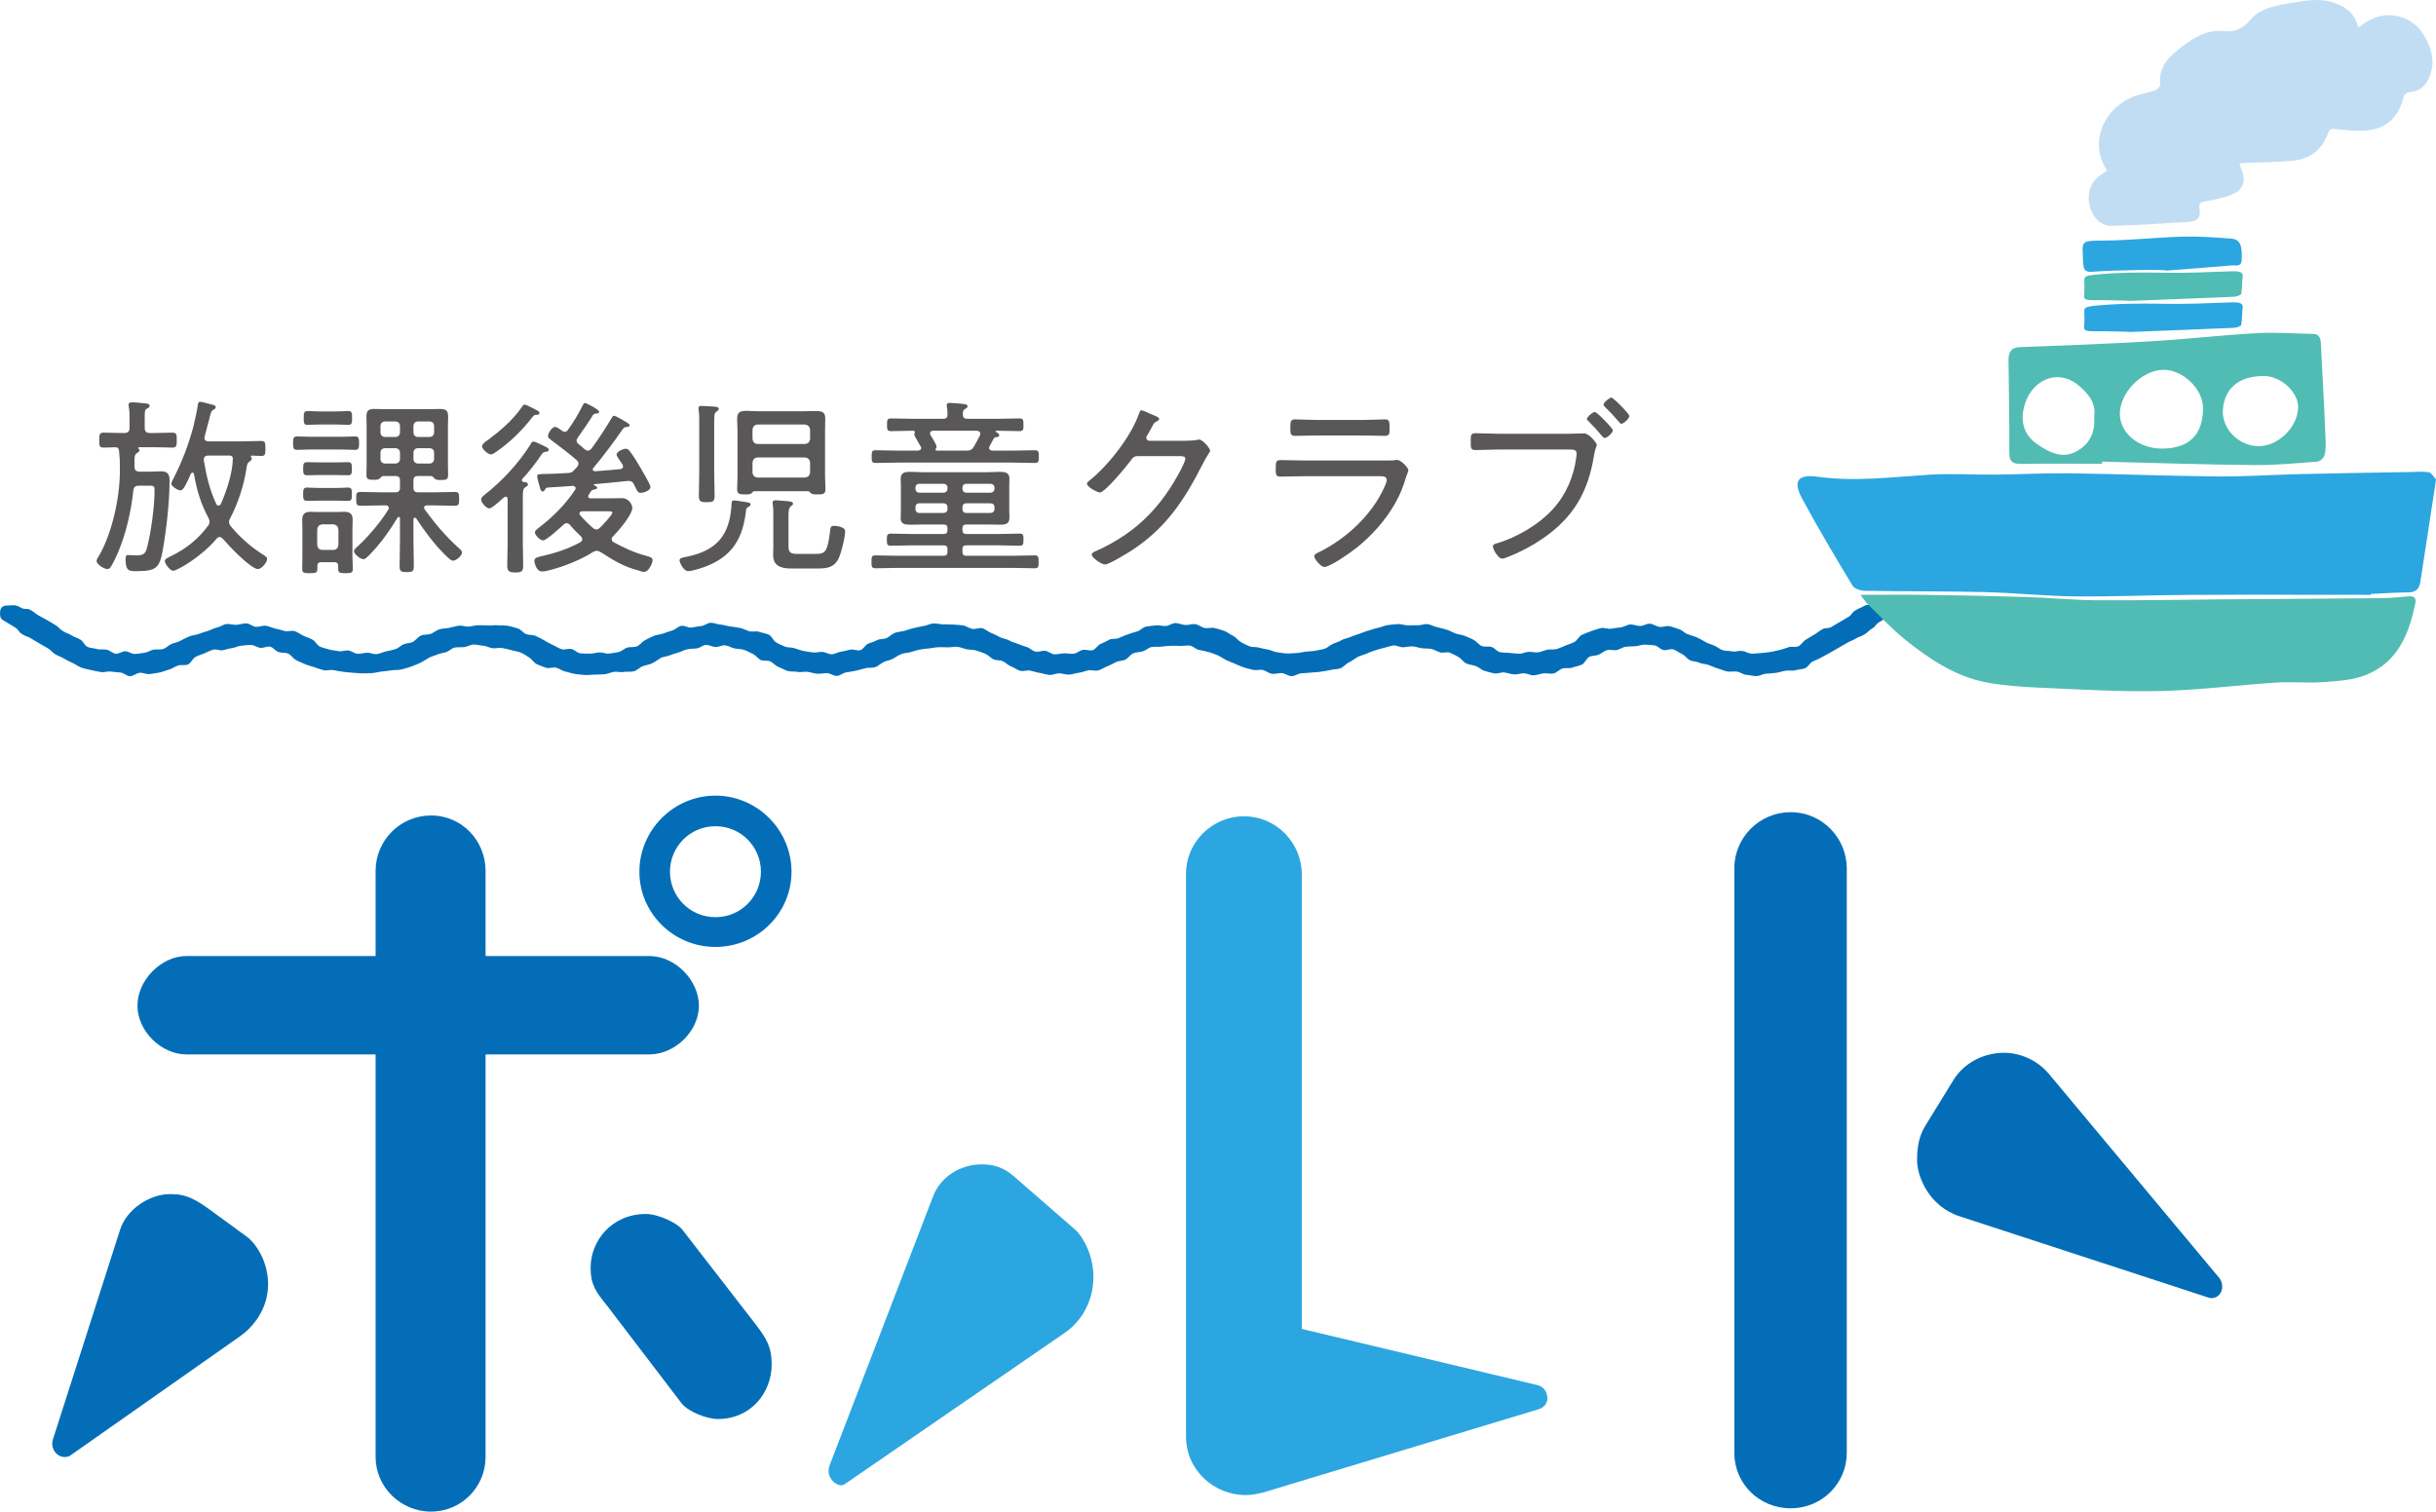
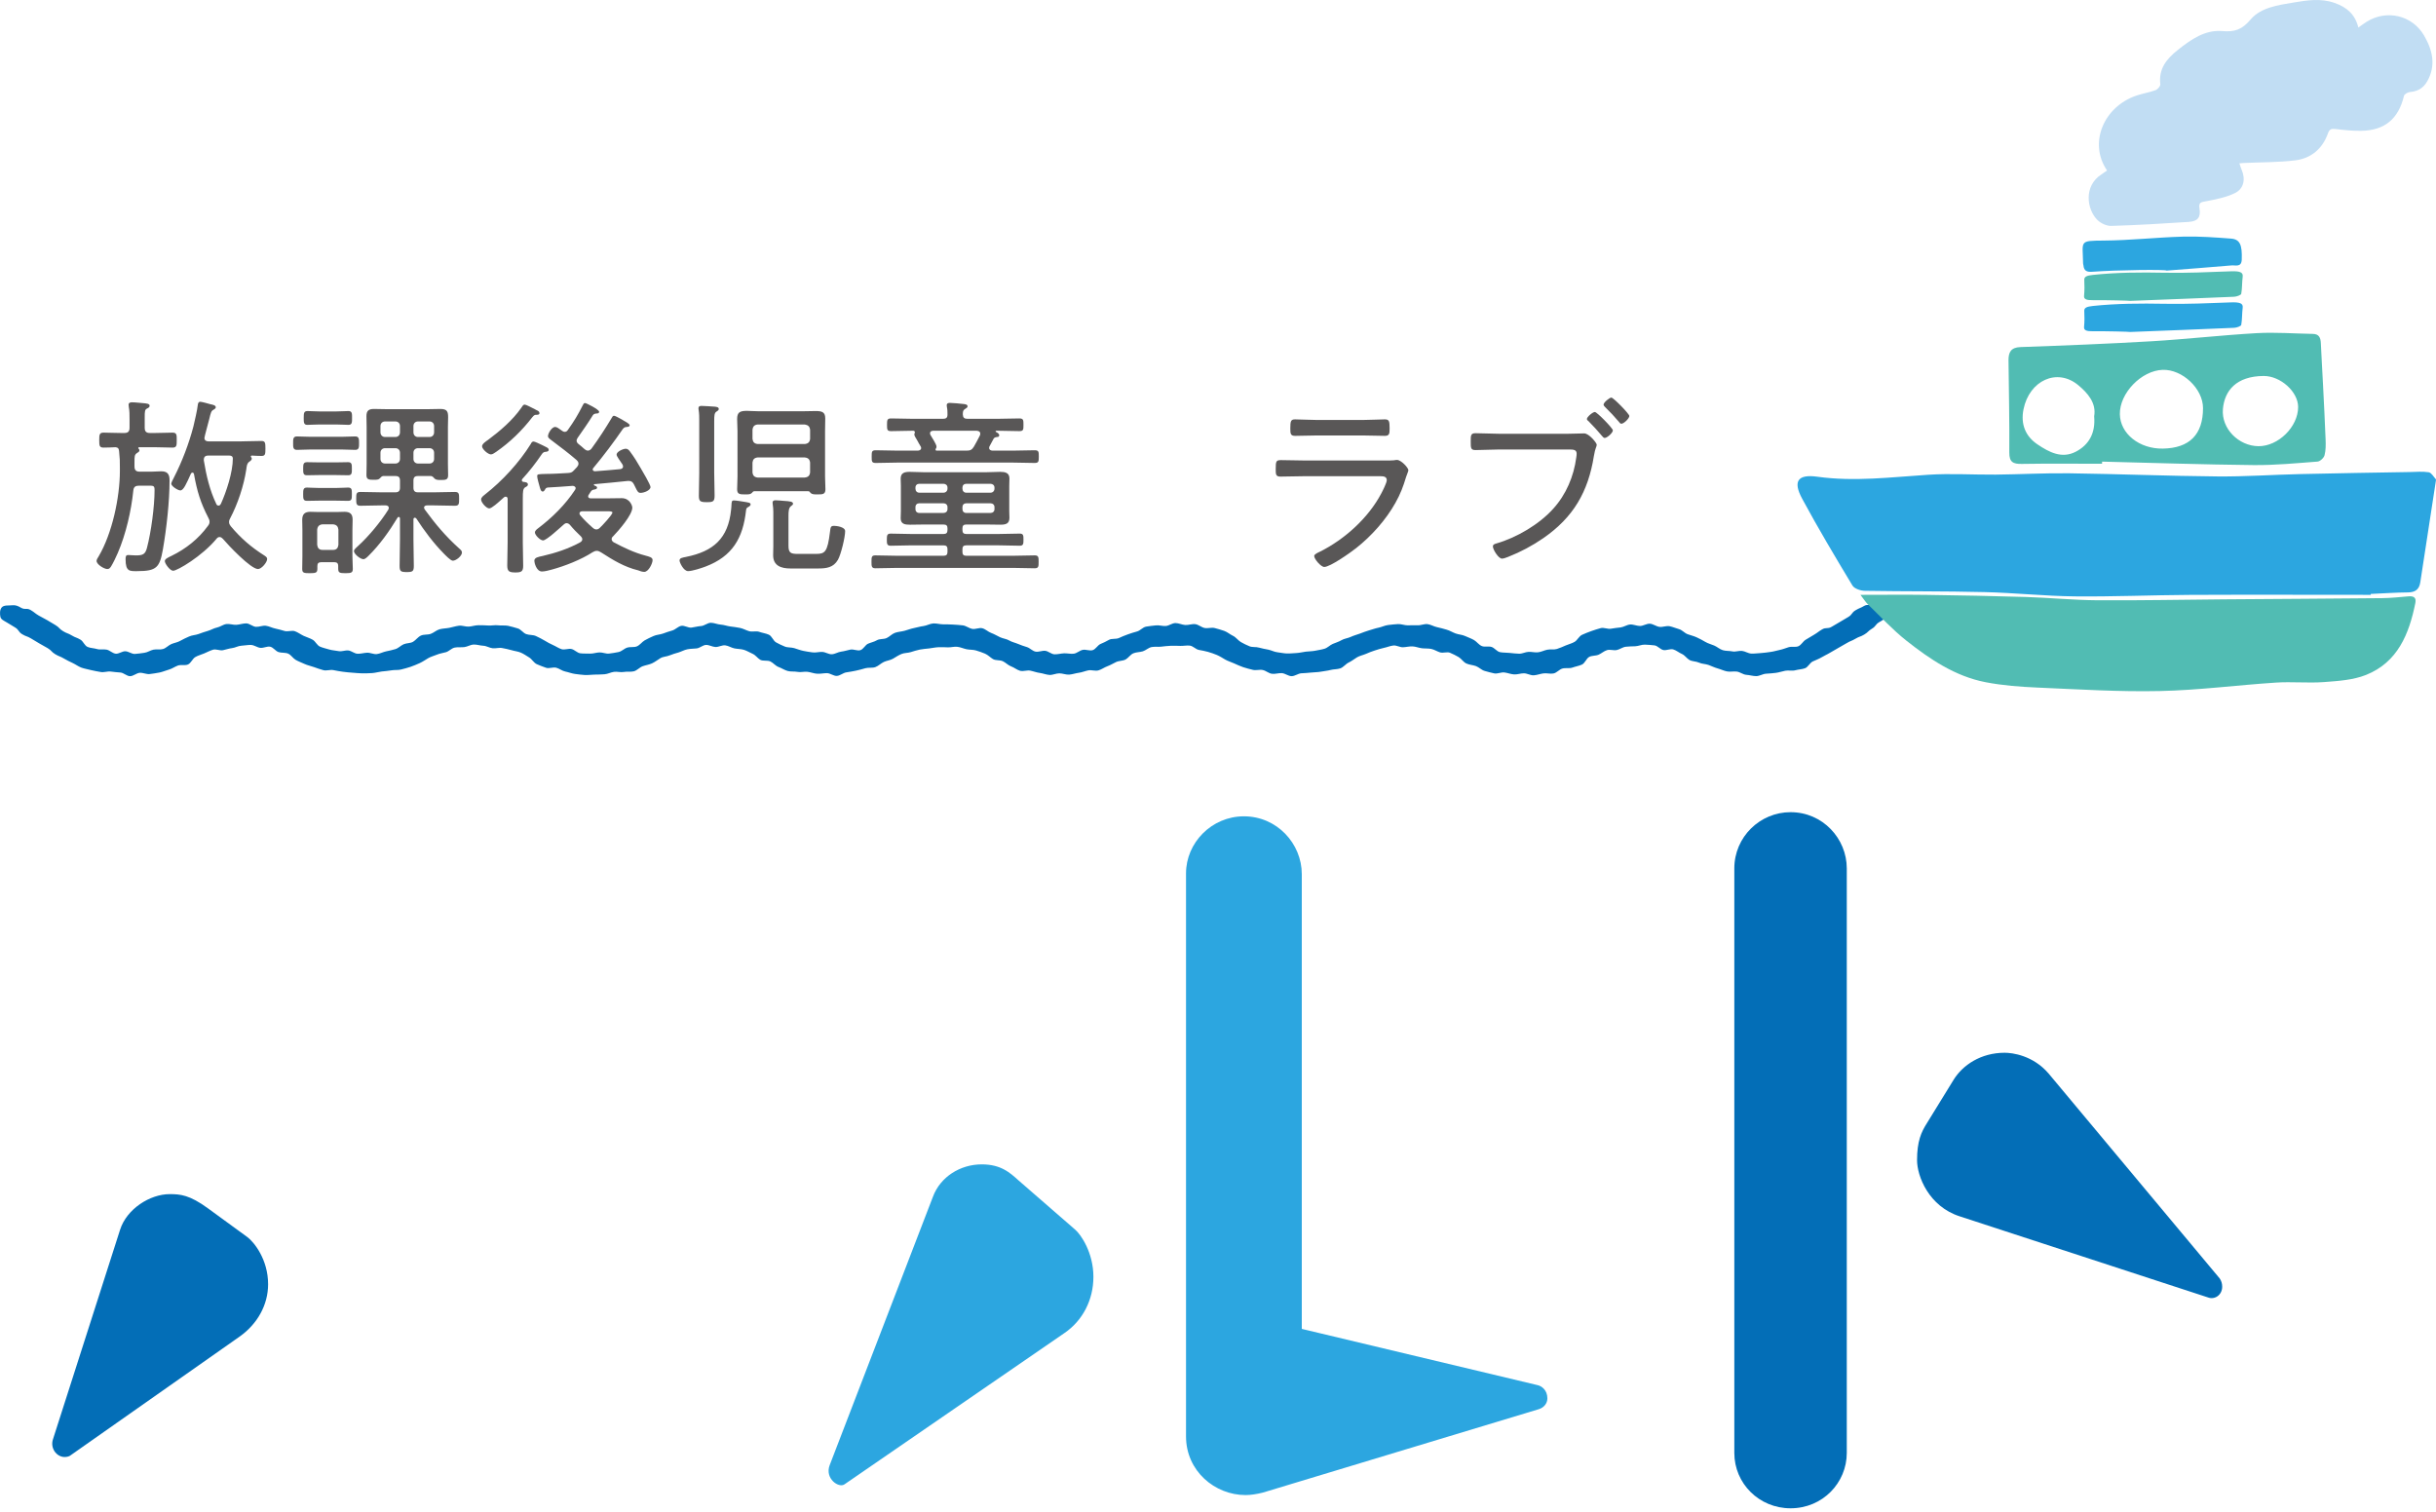
<svg xmlns="http://www.w3.org/2000/svg" version="1.1" id="レイヤー_1" x="0px" y="0px" width="410.87px" height="255px" viewBox="51.595 -52.119 410.87 255" enable-background="new 51.595 -52.119 410.87 255" xml:space="preserve">
  <g>
-     <path fill="#036EB7" d="M161.11,109.161c4.462,0,8.367,4.182,8.367,8.365c0,4.326-4.045,8.229-8.367,8.229h-27.616v67.919   c0,5.025-4.045,9.207-9.205,9.207c-5.161,0-9.343-4.182-9.343-9.207v-67.919H83.008c-4.184,0-8.227-3.903-8.227-8.229   c0-4.322,4.042-8.365,8.227-8.365h31.938V94.793c0-5.16,4.182-9.342,9.343-9.342c5.3,0,9.205,4.322,9.205,9.342v14.368H161.11z    M179.102,171.36c1.672,2.231,2.649,3.628,2.649,6.698c0,4.74-3.487,9.202-9.067,9.202c-1.952,0-5.021-1.257-6.134-2.649   l-12.554-16.46c-1.814-2.23-2.788-3.483-2.788-6.413c0-4.461,3.484-9.063,9.343-9.063c2.091,0,5.3,1.532,6.136,2.65L179.102,171.36   z M185.098,94.933c0,6.972-5.719,12.691-12.831,12.691c-7.114,0-12.832-5.719-12.832-12.691s5.717-12.831,12.832-12.831   C179.379,82.102,185.098,87.961,185.098,94.933z M179.937,94.933c0-4.183-3.346-7.671-7.67-7.671c-4.325,0-7.671,3.488-7.671,7.671   c0,4.187,3.346,7.67,7.671,7.67C176.592,102.603,179.937,99.12,179.937,94.933z" />
    <path fill="#2CA6E0" d="M232.949,155.325c0.976,0.833,3.067,3.902,3.067,7.945c0,3.908-1.814,7.396-4.881,9.487l-37.099,25.522   c-0.975,0.694-3.349-0.978-2.51-3.209l17.432-45.325c1.257-3.349,4.604-5.44,8.23-5.44c3.209,0,4.742,1.393,6.136,2.65   L232.949,155.325z M310.91,181.542c0.698,0.14,1.674,0.839,1.674,2.23c0,0.839-0.557,1.537-1.396,1.817l-46.582,14.083   c-1.114,0.28-2.092,0.419-2.928,0.419c-5.161,0-10.042-4.042-10.042-9.901V95.213c0-5.161,4.324-9.623,9.763-9.623   c5.579,0,9.764,4.602,9.764,9.762v76.708L310.91,181.542z" />
    <path fill="#036EB7" d="M344.116,94.375c0-5.296,4.324-9.483,9.484-9.483c5.438,0,9.484,4.462,9.484,9.483v98.606   c0,5.021-4.047,9.343-9.484,9.343c-5.301,0-9.484-4.183-9.484-9.343V94.375z M382.189,153.09c-5.3-1.672-7.251-6.833-7.251-9.483   c0-3.207,0.698-4.74,1.674-6.273l4.464-7.255c1.533-2.511,4.603-4.603,8.645-4.603c1.257,0,4.744,0.419,7.392,3.489l28.871,34.586   c0.279,0.419,0.419,0.838,0.419,1.396c0,1.393-1.257,2.231-2.37,1.812L382.189,153.09z" />
  </g>
  <path fill="#036EB7" d="M63.482,193.399c-0.14,0.14-0.559,0.275-0.976,0.275c-1.395,0-2.51-1.533-1.954-3.064l11.299-35.285  c1.113-3.488,5.021-5.999,8.367-5.999c1.814,0,3.347,0.14,6.416,2.37l6.692,4.882c1.118,0.838,3.488,3.768,3.488,7.95  c0,3.488-1.812,6.692-4.741,8.784L63.482,193.399z" />
  <g>
    <path fill="#595757" d="M75.11,23.836c0,0.258-0.192,0.321-0.417,0.48c-0.415,0.255-0.415,0.607-0.415,1.471v0.767   c0,0.64,0.255,0.895,0.895,0.895h1.949c0.576,0,1.15-0.063,1.694-0.063c1.246,0,1.375,0.767,1.375,1.565   c0,3.517-0.513,8.118-1.12,11.602c-0.544,3.034-1.022,3.674-4.314,3.674c-1.247,0-1.982,0.129-1.982-2.013   c0-0.479,0.063-0.703,0.447-0.703c0.223,0,0.863,0.063,1.279,0.063c1.15,0,1.598-0.159,1.884-1.279   c0.705-2.685,1.279-6.999,1.279-9.714c0-0.799-0.16-0.769-1.184-0.769h-1.437c-0.576,0-0.895,0.192-0.96,0.799   c-0.352,3.454-1.247,7.352-2.62,10.548c-0.289,0.67-0.769,1.694-1.15,2.301c-0.16,0.222-0.289,0.415-0.607,0.415   c-0.543,0-1.823-0.766-1.823-1.375c0-0.223,0.225-0.575,0.352-0.765c2.27-3.837,3.58-9.94,3.58-14.415v-0.481   c0-1.213,0-1.562-0.128-2.779c-0.031-0.447-0.126-0.67-0.574-0.735c-0.639,0.033-1.502,0.065-2.045,0.065   c-0.703,0-0.735-0.321-0.735-1.249c0-0.925,0.033-1.277,0.735-1.277c0.733,0,1.917,0.063,2.971,0.063h0.513   c0.638,0,0.893-0.255,0.893-0.895v-1.469c0-0.705,0-1.374-0.127-2.045c0-0.096-0.033-0.258-0.033-0.352   c0-0.352,0.288-0.417,0.576-0.417c0.575,0,1.183,0.097,1.757,0.129c0.703,0.063,1.213,0.096,1.213,0.447   c0,0.288-0.222,0.352-0.447,0.48c-0.352,0.192-0.382,0.415-0.382,1.47v1.757c0,0.64,0.255,0.895,0.895,0.895h0.767   c1.054,0,2.237-0.063,3.036-0.063c0.736,0,0.703,0.417,0.703,1.277c0,0.864,0,1.249-0.703,1.249c-0.895,0-2.013-0.065-3.036-0.065   h-2.589c-0.063,0-0.159,0.033-0.159,0.128c0,0.063,0.033,0.097,0.096,0.16C75.077,23.679,75.11,23.74,75.11,23.836z M92.368,22.334   c1.117,0,2.205-0.063,3.322-0.063c0.64,0,0.672,0.321,0.672,1.28c0,0.958-0.032,1.246-0.672,1.246   c-0.543,0-1.055-0.033-1.628-0.065c-0.065,0.033-0.162,0.033-0.162,0.129c0,0.096,0.033,0.129,0.066,0.159   c0.062,0.066,0.096,0.162,0.096,0.223c0,0.257-0.255,0.417-0.447,0.545c-0.385,0.319-0.385,0.638-0.481,1.277   c-0.414,2.748-1.438,5.818-2.715,8.245c-0.128,0.225-0.192,0.384-0.192,0.642c0,0.286,0.126,0.478,0.288,0.703   c1.694,2.012,3.452,3.544,5.688,4.951c0.223,0.162,0.448,0.288,0.448,0.576c0,0.577-0.96,1.694-1.535,1.694   c-1.247,0-5.049-4.058-5.944-5.112c-0.162-0.162-0.321-0.288-0.544-0.288c-0.224,0-0.384,0.126-0.511,0.288   c-2.43,2.938-6.617,5.4-7.319,5.4c-0.543,0-1.406-1.213-1.406-1.628c0-0.384,0.638-0.642,1.151-0.895   c2.427-1.183,4.538-2.877,6.103-5.019c0.192-0.255,0.288-0.417,0.288-0.705c0-0.253-0.063-0.445-0.192-0.67   c-1.343-2.587-1.917-4.539-2.43-7.382c-0.03-0.129-0.096-0.255-0.255-0.255c-0.126,0-0.192,0.065-0.255,0.161   c-0.766,1.694-1.247,2.842-1.79,2.842c-0.415,0-1.535-0.703-1.535-1.147c0-0.162,0.352-0.834,0.448-1.024   c1.375-2.685,2.525-5.691,3.292-8.628c0.192-0.769,0.672-2.908,0.735-3.61c0.033-0.258,0.096-0.546,0.415-0.546   c0.257,0,1.408,0.321,1.727,0.417c0.318,0.063,0.895,0.16,0.895,0.511c0,0.192-0.223,0.32-0.384,0.417   c-0.382,0.192-0.447,0.445-0.734,1.628c-0.161,0.672-0.798,2.908-0.798,3.133c0,0.415,0.318,0.574,0.67,0.574H92.368z    M90.866,25.242c0-0.382-0.255-0.511-0.609-0.511h-3.514c-0.576,0-0.799,0.258-0.767,0.832c0.415,2.526,0.989,5.019,2.109,7.35   c0.063,0.162,0.192,0.257,0.384,0.257c0.19,0,0.286-0.129,0.382-0.288C89.78,30.837,90.866,27.512,90.866,25.242z" />
    <path fill="#595757" d="M104.008,23.709c-0.769,0-1.567,0.063-2.333,0.063c-0.672,0-0.64-0.511-0.64-1.117   c0-0.64-0.032-1.15,0.64-1.15c0.67,0,1.532,0.063,2.333,0.063h5.175c0.769,0,1.568-0.063,2.333-0.063c0.64,0,0.64,0.445,0.64,1.15   c0,0.67,0,1.117-0.64,1.117c-0.766,0-1.565-0.063-2.333-0.063H104.008z M108.639,43.333c0-0.417-0.222-0.609-0.607-0.609h-2.268   c-0.447,0-0.639,0.192-0.639,0.639v0.415c0,0.703-0.192,0.799-1.279,0.799c-1.022,0-1.277-0.063-1.277-0.733   c0-0.703,0.03-1.406,0.03-2.109v-4.444c0-0.577-0.03-1.15-0.03-1.724c0-0.961,0.447-1.346,1.373-1.346   c0.48,0,0.958,0.036,1.438,0.036h2.94c0.447,0,0.928-0.036,1.375-0.036c0.925,0,1.373,0.354,1.373,1.312   c0,0.607-0.033,1.181-0.033,1.757v4.444c0,0.703,0.065,1.406,0.065,2.109c0,0.637-0.255,0.733-1.246,0.733   c-1.024,0-1.216-0.096-1.216-0.799V43.333z M105.347,28.022c-0.703,0-1.469,0.033-1.98,0.033c-0.639,0-0.639-0.382-0.639-1.12   c0-0.733,0.033-1.085,0.67-1.085c0.576,0,1.279,0.033,1.949,0.033h2.974c0.703,0,1.375-0.033,1.982-0.033   c0.64,0,0.64,0.382,0.64,1.085c0,0.673,0.03,1.12-0.609,1.12c-0.607,0-1.277-0.033-2.012-0.033H105.347z M105.347,32.339   c-0.703,0-1.405,0.032-1.98,0.032c-0.639,0-0.639-0.384-0.639-1.12c0-0.702,0-1.12,0.639-1.12c0.448,0,1.214,0.066,1.98,0.066   h2.974c0.799,0,1.565-0.066,1.982-0.066c0.67,0,0.64,0.417,0.64,1.12c0,0.767,0,1.12-0.64,1.12c-0.607,0-1.247-0.032-1.982-0.032   H105.347z M105.444,19.492c-0.799,0-1.533,0.062-2.013,0.062c-0.607,0-0.607-0.415-0.607-1.181c0-0.799,0.031-1.15,0.64-1.15   c0.478,0,1.277,0.063,1.98,0.063h2.91c0.733,0,1.502-0.063,2.012-0.063c0.64,0,0.607,0.48,0.607,1.15   c0,0.703,0.033,1.181-0.607,1.181c-0.543,0-1.183-0.062-2.012-0.062H105.444z M107.778,40.648c0.576,0,0.832-0.32,0.895-0.864   v-2.557c-0.063-0.543-0.319-0.832-0.895-0.895h-1.79c-0.575,0.063-0.83,0.352-0.895,0.895v2.557   c0.065,0.543,0.32,0.864,0.895,0.864H107.778z M116.214,28.184c-0.223,0.031-0.382,0.192-0.543,0.385   c-0.223,0.222-0.447,0.253-1.084,0.253c-0.799,0-1.184-0.063-1.184-0.799c0-0.637,0.031-1.244,0.031-1.851v-6.265   c0-0.607-0.031-1.214-0.031-1.823c0-0.928,0.384-1.214,1.277-1.214c0.639,0,1.279,0.033,1.886,0.033h7.448   c0.607,0,1.213-0.033,1.854-0.033c1.15,0,1.309,0.448,1.309,1.406c0,0.417-0.032,0.958-0.032,1.63v6.295   c0,0.607,0.032,1.247,0.032,1.854c0,0.766-0.415,0.799-1.214,0.799c-0.447,0-0.798,0-1.056-0.225   c-0.159-0.19-0.351-0.414-0.607-0.445h-2.205c-0.544,0-0.766,0.223-0.766,0.767v1.215c0,0.511,0.222,0.765,0.766,0.765h2.718   c1.15,0,2.332-0.062,3.515-0.062c0.703,0,0.703,0.35,0.703,1.148c0,0.832,0,1.183-0.703,1.183c-1.183,0-2.365-0.063-3.515-0.063   h-1.184c-0.255,0-0.51,0.096-0.51,0.382c0,0.128,0.063,0.192,0.126,0.32c1.822,2.493,3.484,4.473,5.785,6.551   c0.288,0.257,0.48,0.415,0.48,0.703c0,0.577-0.991,1.375-1.534,1.375c-0.384,0-1.247-0.925-1.535-1.213   c-1.757-1.79-3.259-3.802-4.634-5.914c-0.063-0.063-0.126-0.128-0.256-0.128c-0.159,0-0.222,0.161-0.222,0.288v3.388   c0,1.471,0.063,2.94,0.063,4.444c0,0.925-0.192,1.052-1.184,1.052c-1.021,0-1.213-0.127-1.213-1.052   c0-1.471,0.063-2.973,0.063-4.444v-3.515c0-0.161-0.063-0.288-0.223-0.288c-0.096,0-0.159,0.066-0.192,0.127   c-1.375,2.27-3.004,4.571-4.89,6.426c-0.224,0.223-0.576,0.574-0.862,0.574c-0.513,0-1.598-0.862-1.598-1.373   c0-0.288,0.511-0.672,0.703-0.864c1.79-1.629,3.803-4.061,5.082-6.104c0.031-0.096,0.094-0.192,0.094-0.289   c0-0.351-0.286-0.447-0.541-0.447h-0.706c-1.181,0-2.364,0.063-3.547,0.063c-0.703,0-0.703-0.384-0.703-1.183s0-1.148,0.703-1.148   c1.183,0,2.366,0.062,3.547,0.062h2.367c0.543,0,0.767-0.253,0.767-0.765v-1.215c0-0.543-0.223-0.767-0.767-0.767H116.214z    M119.059,19.745c0-0.445-0.319-0.767-0.767-0.767h-1.757c-0.447,0-0.768,0.321-0.768,0.767v1.057c0,0.48,0.321,0.799,0.768,0.799   h1.757c0.448,0,0.767-0.319,0.767-0.799V19.745z M116.535,23.487c-0.447,0-0.768,0.318-0.768,0.766v1.054   c0,0.448,0.321,0.769,0.768,0.769h1.757c0.448,0,0.767-0.321,0.767-0.769v-1.054c0-0.448-0.319-0.766-0.767-0.766H116.535z    M124.044,21.601c0.448,0,0.769-0.319,0.769-0.799v-1.057c0-0.445-0.321-0.767-0.769-0.767h-1.949   c-0.448,0-0.766,0.321-0.766,0.767v1.057c0,0.48,0.318,0.799,0.766,0.799H124.044z M121.329,25.307   c0,0.448,0.318,0.769,0.766,0.769h1.949c0.448,0,0.769-0.321,0.769-0.769v-1.054c0-0.448-0.321-0.766-0.769-0.766h-1.949   c-0.448,0-0.766,0.318-0.766,0.766V25.307z" />
    <path fill="#595757" d="M140.636,29.621c0,0.258-0.255,0.354-0.478,0.48c-0.352,0.223-0.384,0.703-0.384,1.854V39.4   c0,1.312,0.063,2.622,0.063,3.934c0,0.957-0.319,1.118-1.31,1.118c-1.055,0-1.375-0.193-1.375-1.184   c0-1.279,0.065-2.556,0.065-3.868v-7.35c0-0.224-0.096-0.382-0.352-0.382c-0.128,0-0.192,0.063-0.288,0.127   c-0.096,0.065-0.192,0.192-0.352,0.318c-0.607,0.546-1.694,1.535-2.108,1.535c-0.48,0-1.375-0.989-1.375-1.502   c0-0.382,0.415-0.64,0.67-0.862c2.91-2.271,5.754-5.37,7.704-8.5c0.126-0.257,0.223-0.417,0.478-0.417   c0.192,0,0.96,0.352,1.534,0.64c0.225,0.127,0.448,0.223,0.576,0.289c0.193,0.096,0.448,0.222,0.448,0.478   c0,0.225-0.289,0.321-0.48,0.321c-0.384,0.03-0.511,0.126-0.766,0.511c-0.928,1.375-2.079,2.844-3.196,4.058   c-0.066,0.063-0.096,0.129-0.096,0.225c0,0.192,0.096,0.255,0.286,0.288C140.189,29.206,140.636,29.239,140.636,29.621z    M141.915,17.859c-0.255,0.035-0.414,0.257-0.576,0.449c-1.694,2.205-3.74,4.188-6.04,5.785c-0.255,0.159-0.607,0.445-0.895,0.445   c-0.511,0-1.502-0.895-1.502-1.373c0-0.417,0.703-0.862,1.023-1.084c2.013-1.504,4.122-3.292,5.593-5.403   c0.192-0.288,0.319-0.543,0.574-0.543c0.225,0,1.12,0.48,1.694,0.768c0.16,0.096,0.255,0.157,0.352,0.193   c0.192,0.061,0.447,0.222,0.447,0.478C142.586,17.894,142.138,17.859,141.915,17.859z M156.681,26.586   c0-0.161-0.034-0.225-0.097-0.354c-0.033-0.061-0.096-0.126-0.129-0.192c-0.286-0.445-0.861-1.181-0.861-1.469   c0-0.511,1.117-0.989,1.534-0.989c0.352,0,0.543,0.222,0.735,0.478c0.67,0.895,1.245,1.823,1.788,2.779   c0.289,0.481,1.663,2.814,1.663,3.198c0,0.574-1.12,0.989-1.663,0.989c-0.415,0-0.543-0.223-0.895-0.956l-0.255-0.513   c-0.192-0.351-0.416-0.543-0.83-0.543h-0.192c-1.853,0.192-3.74,0.384-5.625,0.543c-0.033,0-0.096,0.033-0.096,0.097   c0,0.063,0.033,0.096,0.096,0.128c0.16,0.063,0.447,0.126,0.447,0.384c0,0.19-0.255,0.253-0.414,0.286   c-0.448,0.063-0.513,0.159-0.769,0.543c-0.063,0.097-0.126,0.223-0.223,0.352c-0.063,0.097-0.096,0.159-0.096,0.255   c0,0.352,0.384,0.352,0.447,0.352h2.589c0.895,0,1.758-0.033,2.619-0.033c1.375,0,1.79,1.279,1.79,1.598   c0,1.249-2.334,3.9-3.229,4.828c-0.16,0.127-0.255,0.286-0.255,0.479c0,0.255,0.162,0.417,0.352,0.543   c1.693,0.895,3.483,1.757,5.337,2.235c0.672,0.192,1.215,0.288,1.215,0.769c0,0.543-0.672,1.982-1.405,1.982   c-0.321,0-0.737-0.129-1.024-0.258c-2.364-0.574-4.22-1.724-6.263-3.034c-0.225-0.129-0.447-0.258-0.705-0.258   c-0.255,0-0.478,0.096-0.703,0.225c-1.917,1.247-4.665,2.333-6.902,2.94c-0.447,0.127-1.183,0.319-1.661,0.319   c-0.928,0-1.28-1.47-1.28-1.79c0-0.575,0.67-0.67,1.406-0.83c2.205-0.511,4.346-1.214,6.329-2.301   c0.192-0.127,0.351-0.258,0.351-0.511c0-0.192-0.096-0.354-0.223-0.48c-0.639-0.607-1.279-1.247-1.855-1.949   c-0.159-0.16-0.318-0.288-0.574-0.288c-0.225,0-0.352,0.128-0.511,0.255c-0.543,0.48-2.877,2.654-3.453,2.654   c-0.478,0-1.373-0.895-1.373-1.345c0-0.286,0.319-0.542,0.544-0.703c2.396-1.821,4.568-3.962,6.232-6.488   c0.03-0.096,0.096-0.16,0.096-0.253c0-0.288-0.255-0.384-0.48-0.417c-1.438,0.128-2.844,0.192-4.25,0.286   c-0.288,0.066-0.32,0.131-0.48,0.417c-0.096,0.128-0.159,0.255-0.352,0.255c-0.319,0-0.415-0.48-0.543-0.925   c-0.096-0.354-0.382-1.31-0.382-1.663c0-0.352,0.126-0.352,1.628-0.385c1.216,0,2.43-0.096,3.643-0.157   c0.448-0.033,0.64-0.129,0.928-0.45c0.159-0.159,0.351-0.35,0.51-0.542c0.129-0.192,0.255-0.32,0.255-0.576   c0-0.288-0.159-0.448-0.351-0.64c-1.373-1.181-2.62-2.109-4.058-3.196c-0.543-0.414-0.736-0.543-0.736-0.799   c0-0.478,0.64-1.565,1.214-1.565c0.257,0,0.672,0.288,0.96,0.51c0.096,0.063,0.159,0.127,0.223,0.16   c0.129,0.096,0.256,0.16,0.448,0.16c0.225,0,0.384-0.126,0.51-0.319c1.087-1.534,1.664-2.492,2.526-4.186   c0.096-0.192,0.159-0.352,0.384-0.352c0.192,0,2.364,1.087,2.364,1.469c0,0.258-0.222,0.289-0.414,0.289   c-0.289,0.033-0.481,0.065-0.64,0.288c-0.798,1.31-1.693,2.556-2.556,3.802c-0.096,0.162-0.192,0.319-0.192,0.48   c0,0.256,0.126,0.415,0.318,0.577c0.352,0.286,0.703,0.574,1.055,0.895c0.162,0.126,0.321,0.223,0.543,0.223   c0.255,0,0.447-0.161,0.607-0.351c1.216-1.662,2.333-3.388,3.388-5.146c0.096-0.162,0.192-0.384,0.384-0.384   s0.766,0.318,1.117,0.511c0.129,0.065,0.226,0.126,0.289,0.161c0.065,0.031,0.129,0.062,0.192,0.127   c0.414,0.222,1.054,0.576,1.054,0.799c0,0.255-0.256,0.255-0.448,0.288c-0.447,0.03-0.478,0.126-0.703,0.352   c-1.373,2.012-3.388,4.697-4.953,6.551c-0.063,0.065-0.129,0.162-0.129,0.255c0,0.225,0.192,0.321,0.417,0.321   c1.406-0.096,2.779-0.225,4.187-0.354C156.425,27.001,156.681,26.874,156.681,26.586z M152.206,37.195   c0.255,0,0.447-0.159,0.607-0.319c0.352-0.318,2.079-2.174,2.079-2.523c0-0.192-0.319-0.224-0.8-0.224h-4.315   c-0.222,0.032-0.447,0.093-0.447,0.382c0,0.096,0.065,0.192,0.129,0.288c0.606,0.736,1.405,1.502,2.141,2.142   C151.791,37.1,151.95,37.195,152.206,37.195z" />
    <path fill="#595757" d="M177.427,33.969c-0.511,4.697-2.3,7.766-6.839,9.491c-0.67,0.255-2.237,0.766-2.939,0.766   c-0.766,0-1.438-1.469-1.438-1.788c0-0.45,0.513-0.48,1.087-0.609c4.634-0.928,7.127-3.133,7.607-7.957   c0.03-0.319,0.064-0.577,0.064-0.799c0.03-0.543,0.03-0.769,0.414-0.769c0.415,0,1.501,0.192,1.919,0.257   c0.447,0.096,0.895,0.096,0.895,0.415c0,0.223-0.289,0.384-0.48,0.48C177.491,33.584,177.459,33.744,177.427,33.969z    M169.533,18.883c0-0.606,0-1.213-0.096-1.823c-0.032-0.094-0.032-0.19-0.032-0.286c0-0.384,0.255-0.417,0.543-0.417   c0.417,0,1.756,0.096,2.237,0.129c0.225,0.033,0.64,0.063,0.64,0.384c0,0.226-0.16,0.286-0.385,0.448   c-0.35,0.222-0.382,0.637-0.382,1.598v8.725c0,1.277,0.064,2.557,0.064,3.835c0,1.021-0.256,1.118-1.311,1.118   c-1.087,0-1.342-0.126-1.342-1.087c0-1.279,0.063-2.589,0.063-3.866V18.883z M178.865,30.741c-0.225,0-0.318,0.128-0.447,0.286   c-0.256,0.258-0.511,0.258-1.184,0.258c-0.862,0-1.309-0.033-1.309-0.865c0-0.703,0.062-1.436,0.062-2.172V20.64   c0-0.703-0.062-1.406-0.062-2.076c0-1.15,0.48-1.374,1.661-1.374c0.48,0,1.055,0.062,1.79,0.062h7.959   c0.733,0,1.342-0.031,1.82-0.031c1.087,0,1.631,0.16,1.631,1.247c0,0.736-0.033,1.438-0.033,2.172v7.607   c0,0.736,0.065,1.438,0.065,2.172c0,0.865-0.48,0.865-1.342,0.865c-0.61,0-0.896,0-1.184-0.258   c-0.097-0.157-0.192-0.286-0.415-0.286H178.865z M187.336,22.784c0.574-0.065,0.829-0.321,0.895-0.864v-1.533   c-0.066-0.545-0.321-0.799-0.895-0.895h-7.959c-0.543,0.062-0.798,0.319-0.862,0.895v1.533c0.064,0.543,0.319,0.799,0.862,0.864   H187.336z M179.376,25.052c-0.543,0.063-0.798,0.321-0.862,0.862v1.663c0.064,0.542,0.319,0.799,0.862,0.862h7.959   c0.574-0.063,0.829-0.321,0.895-0.862v-1.663c-0.066-0.541-0.321-0.799-0.895-0.862H179.376z M189.252,41.319   c1.471,0,1.919-0.289,2.333-3.709c0.096-0.83,0.127-1.021,0.703-1.021c0.352,0,1.854,0.162,1.854,0.895   c0,1.021-0.703,3.932-1.214,4.827c-0.769,1.342-1.982,1.469-3.388,1.469h-4.602c-1.534,0-2.94-0.415-2.94-2.235   c0-0.513,0.03-1.057,0.03-1.567v-4.602c0-0.735,0.033-1.63-0.096-2.396c0-0.096-0.031-0.225-0.031-0.319   c0-0.288,0.223-0.384,0.479-0.384c0.48,0,0.928,0.063,1.408,0.096c1.054,0.063,1.564,0.126,1.564,0.478   c0,0.192-0.192,0.288-0.351,0.417c-0.385,0.288-0.416,0.925-0.416,1.628v5.051c0,1.245,0.416,1.374,1.628,1.374H189.252z" />
    <path fill="#595757" d="M211.404,37.003c0-0.445-0.192-0.638-0.672-0.638h-3.322c-0.8,0-1.568,0.031-2.335,0.031   c-0.831,0-1.566-0.096-1.566-1.087c0-0.415,0.033-0.799,0.033-1.214v-4.283c0-0.445-0.033-0.829-0.033-1.183   c0-0.989,0.673-1.148,1.534-1.148c0.769,0,1.567,0.063,2.367,0.063h10.544c0.767,0,1.565-0.063,2.333-0.063   c0.8,0,1.565,0.127,1.565,1.118c0,0.384-0.03,0.768-0.03,1.213v4.283c0,0.447,0.03,0.799,0.03,1.15c0,1.023-0.67,1.15-1.534,1.15   c-0.8,0-1.565-0.031-2.365-0.031h-3.388c-0.447,0-0.639,0.192-0.639,0.638v0.288c0,0.48,0.192,0.672,0.639,0.672h5.562   c1.151,0,2.301-0.065,3.482-0.065c0.609,0,0.609,0.354,0.609,1.023c0,0.64,0,1.023-0.609,1.023c-1.181,0-2.331-0.065-3.482-0.065   h-5.562c-0.447,0-0.639,0.192-0.639,0.64v0.478c0,0.45,0.192,0.642,0.639,0.642h7.83c1.247,0,2.493-0.066,3.74-0.066   c0.64,0,0.64,0.352,0.64,1.088c0,0.733,0,1.087-0.64,1.087c-1.247,0-2.493-0.066-3.74-0.066h-19.429   c-1.247,0-2.493,0.066-3.74,0.066c-0.64,0-0.64-0.385-0.64-1.087c0-0.769,0-1.088,0.64-1.088c1.247,0,2.493,0.066,3.74,0.066h7.764   c0.48,0,0.672-0.192,0.672-0.642V40.52c0-0.448-0.192-0.64-0.672-0.64h-5.433c-1.151,0-2.331,0.065-3.484,0.065   c-0.637,0-0.637-0.384-0.637-1.023c0-0.703,0.03-1.023,0.637-1.023c1.153,0,2.333,0.065,3.484,0.065h5.433   c0.48,0,0.672-0.192,0.672-0.672V37.003z M210.636,18.532c0.512,0,0.768-0.16,0.768-0.703c0-0.415,0-0.862-0.097-1.279   c0-0.063-0.032-0.192-0.032-0.288c0-0.349,0.256-0.415,0.543-0.415c0.511,0,1.79,0.129,2.333,0.192   c0.222,0.032,0.64,0.065,0.64,0.384c0,0.223-0.192,0.288-0.418,0.447c-0.382,0.226-0.382,0.544-0.382,0.958   c0.031,0.511,0.256,0.703,0.767,0.703h5.112c1.216,0,2.43-0.063,3.643-0.063c0.705,0,0.705,0.286,0.705,1.085s0,1.057-0.705,1.057   c-1.213,0-2.427-0.066-3.643-0.066h-0.222c-0.064,0-0.129,0.033-0.129,0.129c0,0.033,0.065,0.063,0.097,0.096   c0.192,0.097,0.512,0.256,0.512,0.544c0,0.223-0.161,0.288-0.351,0.288c-0.258,0.031-0.513,0.096-0.61,0.319   c-0.222,0.415-0.447,0.864-0.67,1.246c-0.063,0.096-0.063,0.192-0.063,0.288c0,0.319,0.255,0.415,0.544,0.448h3.355   c1.277,0,2.523-0.065,3.77-0.065c0.703,0,0.703,0.258,0.703,1.087c0,0.799-0.03,1.057-0.703,1.057c-1.247,0-2.493-0.066-3.77-0.066   h-19.273c-1.247,0-2.491,0.066-3.737,0.066c-0.706,0-0.706-0.258-0.706-1.057c0-0.83,0-1.087,0.706-1.087   c1.246,0,2.491,0.065,3.737,0.065h3.357c0.289-0.033,0.543-0.129,0.543-0.448c0-0.128-0.033-0.192-0.097-0.288   c-0.225-0.382-0.417-0.703-0.542-0.958c-0.351-0.576-0.511-0.831-0.511-1.056c0-0.031,0.03-0.062,0.03-0.127   c0.033-0.096,0.063-0.126,0.063-0.223c0-0.162-0.093-0.225-0.255-0.258h-0.097c-1.214,0-2.427,0.066-3.643,0.066   c-0.671,0-0.703-0.223-0.703-1.057c0-0.83,0.032-1.085,0.703-1.085c1.216,0,2.429,0.063,3.643,0.063H210.636z M206.64,29.494   c-0.382,0-0.639,0.255-0.639,0.637v0.192c0,0.384,0.257,0.672,0.639,0.672h4.091c0.384,0,0.672-0.288,0.672-0.672v-0.192   c0-0.382-0.289-0.637-0.672-0.637H206.64z M211.404,33.423c0-0.382-0.289-0.638-0.672-0.638h-4.091   c-0.382,0-0.639,0.255-0.639,0.638v0.354c0,0.384,0.257,0.637,0.639,0.637h4.091c0.384,0,0.672-0.253,0.672-0.637V33.423z    M209.389,23.709c0,0.127,0.065,0.192,0.192,0.192h5.019c0.669,0,0.925-0.129,1.276-0.703c0.479-0.832,0.544-0.992,0.991-1.855   c0.033-0.096,0.066-0.192,0.066-0.286c0-0.48-0.448-0.48-0.609-0.513h-7.35c-0.255,0.033-0.511,0.096-0.511,0.417   c0,0.128,0,0.159,0.064,0.286c0.225,0.417,1.024,1.567,1.024,1.982c0,0.129-0.034,0.225-0.096,0.321   C209.422,23.583,209.389,23.644,209.389,23.709z M213.927,30.324c0,0.384,0.255,0.672,0.639,0.672h4.091   c0.384,0,0.672-0.288,0.672-0.672v-0.192c0-0.382-0.289-0.637-0.672-0.637h-4.091c-0.384,0-0.639,0.255-0.639,0.637V30.324z    M218.657,34.415c0.384,0,0.672-0.253,0.672-0.637v-0.354c0-0.382-0.289-0.638-0.672-0.638h-4.091   c-0.384,0-0.639,0.255-0.639,0.638v0.354c0,0.384,0.255,0.637,0.639,0.637H218.657z" />
-     <path fill="#595757" d="M251.486,22.238c0.703,0,1.373-0.031,2.076-0.157c0.097-0.035,0.225-0.035,0.321-0.035   c0.574,0,1.82,1.471,1.82,1.855c0,0.127-0.127,0.319-0.352,0.67c-0.223,0.384-0.574,0.927-0.991,1.757   c-3.067,6.042-6.231,10.771-12.048,14.512c-0.672,0.415-3.675,2.268-4.315,2.268c-0.639,0-2.267-1.15-2.267-1.661   c0-0.321,0.414-0.48,0.639-0.576c1.533-0.64,3.643-1.821,5.017-2.781c3.036-2.079,5.529-4.728,7.541-7.828   c0.544-0.798,2.59-4.222,2.59-5.021c0-0.382-0.511-0.415-0.991-0.415h-6.869c-0.8,0-0.962,0.192-1.408,0.832   c-0.639,0.862-4.281,5.307-5.146,5.307c-0.352,0-2.172-0.895-2.172-1.501c0-0.192,0.159-0.289,0.288-0.417   c3.195-2.493,7.062-7.416,8.438-11.249c0.095-0.258,0.189-0.702,0.477-0.702c0.16,0,0.896,0.318,1.503,0.606   c0.321,0.126,0.576,0.253,0.703,0.288c0.225,0.094,0.768,0.286,0.768,0.574c0,0.159-0.191,0.286-0.321,0.352   c-0.541,0.288-0.573,0.352-0.895,0.991c-0.159,0.288-0.352,0.67-0.67,1.213c-0.096,0.162-0.288,0.385-0.288,0.607   c0,0.319,0.225,0.48,0.544,0.511H251.486z" />
    <path fill="#595757" d="M285.433,25.562c0.477,0,0.958,0,1.276-0.032c0.159-0.031,0.352-0.063,0.511-0.063   c0.703,0,1.918,1.342,1.918,1.727c0,0.223-0.191,0.541-0.384,1.15c-0.478,1.598-0.958,2.875-1.79,4.346   c-1.598,2.878-4.058,5.624-6.614,7.639c-0.928,0.735-4.378,3.195-5.402,3.195c-0.544,0-1.693-1.31-1.693-1.853   c0-0.319,0.735-0.607,0.99-0.736c4.157-2.076,8.151-5.688,10.323-9.812c0.225-0.415,0.928-1.82,0.928-2.235   c0-0.607-0.544-0.672-1.055-0.672H271.53c-1.31,0-2.653,0.065-3.965,0.065c-0.798,0-0.798-0.384-0.798-1.279   c0-1.31,0.064-1.502,0.895-1.502c1.279,0,2.589,0.063,3.898,0.063H285.433z M281.596,18.724c1.215,0,2.78-0.096,3.548-0.096   c0.733,0,0.83,0.255,0.83,1.502c0,0.928-0.03,1.279-0.83,1.279c-1.184,0-2.366-0.065-3.548-0.065h-7.99   c-1.182,0-2.364,0.065-3.548,0.065c-0.8,0-0.83-0.352-0.83-1.279c0-1.213,0.097-1.502,0.8-1.502c0.862,0,2.364,0.096,3.578,0.096   H281.596z" />
    <path fill="#595757" d="M316.054,21.057c0.574,0,2.396-0.063,2.748-0.063c0.799,0,2.109,1.598,2.109,1.917   c0,0.319-0.256,0.511-0.479,1.886c-0.96,6.041-3.453,10.356-8.535,13.87c-1.854,1.279-3.833,2.332-5.944,3.163   c-0.285,0.096-0.703,0.289-1.021,0.289c-0.607,0-1.535-1.535-1.535-2.046c0-0.351,0.288-0.415,0.576-0.511   c3.388-0.96,7.254-3.229,9.618-5.881c2.142-2.366,3.453-5.433,3.867-8.629c0.033-0.128,0.064-0.48,0.064-0.64   c0-0.64-0.512-0.703-1.151-0.703h-11.951c-1.312,0-2.622,0.096-3.931,0.096c-0.832,0-0.832-0.318-0.832-1.471   c0-0.991,0-1.373,0.799-1.373c1.342,0,2.651,0.096,3.995,0.096H316.054z M323.63,20.48c0,0.417-0.962,1.28-1.376,1.28   c-0.192,0-0.288-0.16-0.414-0.289c-0.735-0.862-1.503-1.727-2.302-2.525c-0.129-0.096-0.288-0.223-0.288-0.382   c0-0.352,0.991-1.183,1.343-1.183S323.63,20.129,323.63,20.48z M326.408,18.051c0,0.417-0.926,1.312-1.343,1.312   c-0.189,0-0.318-0.192-0.414-0.321c-0.736-0.862-1.502-1.694-2.335-2.493c-0.095-0.126-0.255-0.253-0.255-0.415   c0-0.352,0.992-1.183,1.31-1.183C323.724,14.952,326.408,17.702,326.408,18.051z" />
  </g>
  <g>
    <path fill="#036EB7" d="M191.07,61.438c-0.552,0-1.099,0.133-1.649,0.099c-0.553-0.035-1.076-0.254-1.622-0.324   c-0.551-0.07-1.134,0.12-1.672,0.014c-0.546-0.107-1.147-0.01-1.674-0.154c-0.538-0.146-1.024-0.486-1.537-0.671   c-0.526-0.189-0.899-0.71-1.392-0.94c-0.507-0.236-1.252-0.011-1.719-0.291c-0.448-0.268-0.769-0.78-1.271-0.996   c-0.48-0.206-0.95-0.515-1.47-0.673c-0.503-0.153-1.069-0.133-1.6-0.241c-0.518-0.106-1.017-0.451-1.552-0.514   c-0.528-0.062-1.099,0.301-1.635,0.28c-0.534-0.021-1.072-0.37-1.606-0.349c-0.537,0.021-1.034,0.524-1.562,0.586   c-0.536,0.063-1.064,0.045-1.583,0.151c-0.531,0.108-0.992,0.384-1.496,0.537c-0.521,0.158-1.013,0.283-1.494,0.489   c-0.502,0.215-1.095,0.198-1.542,0.466c-0.466,0.278-0.905,0.638-1.412,0.874c-0.493,0.229-1.062,0.301-1.588,0.49   c-0.513,0.185-0.938,0.705-1.476,0.852c-0.527,0.144-1.139,0.006-1.685,0.113c-0.538,0.105-1.121-0.088-1.671-0.018   c-0.545,0.069-1.063,0.375-1.616,0.409c-0.55,0.035-1.103,0.057-1.655,0.057c-0.553,0-1.113,0.103-1.663,0.069   c-0.553-0.035-1.108-0.112-1.653-0.182c-0.551-0.07-1.078-0.294-1.616-0.4c-0.546-0.107-1.009-0.502-1.536-0.646   c-0.538-0.147-1.219,0.188-1.733,0.003c-0.526-0.19-1.068-0.377-1.561-0.606c-0.508-0.236-0.812-0.852-1.278-1.131   c-0.448-0.268-0.91-0.601-1.412-0.816c-0.481-0.206-1.053-0.256-1.573-0.415c-0.503-0.153-1.04-0.248-1.57-0.356   c-0.519-0.106-1.086,0.096-1.622,0.033c-0.528-0.062-1.033-0.401-1.569-0.422c-0.534-0.021-1.083-0.222-1.617-0.201   c-0.537,0.021-1.057,0.368-1.585,0.43c-0.536,0.063-1.097-0.023-1.615,0.083c-0.531,0.108-0.95,0.617-1.454,0.77   c-0.521,0.158-1.051,0.21-1.532,0.417c-0.502,0.215-1.037,0.333-1.484,0.6c-0.466,0.278-0.924,0.596-1.432,0.832   c-0.493,0.229-1.011,0.434-1.537,0.624c-0.513,0.185-1.056,0.303-1.594,0.45c-0.527,0.144-1.109,0.04-1.655,0.147   c-0.538,0.106-1.075,0.122-1.625,0.192c-0.545,0.069-1.068,0.234-1.621,0.269c-0.55,0.035-1.09,0.044-1.642,0.044   c-0.553,0-1.088-0.074-1.639-0.108c-0.553-0.035-1.086-0.09-1.631-0.16c-0.551-0.07-1.076-0.173-1.614-0.279   c-0.546-0.107-1.168,0.152-1.695,0.008c-0.539-0.147-1.068-0.332-1.581-0.517c-0.526-0.189-1.092-0.3-1.585-0.529   c-0.508-0.236-1.059-0.429-1.525-0.708c-0.448-0.268-0.75-0.821-1.252-1.036c-0.481-0.206-1.081-0.097-1.601-0.255   c-0.503-0.153-0.894-0.803-1.424-0.911c-0.518-0.106-1.125,0.256-1.661,0.193c-0.527-0.062-1.035-0.47-1.571-0.491   c-0.534-0.021-1.081,0.109-1.615,0.13c-0.537,0.021-1.045,0.342-1.573,0.404c-0.535,0.063-1.026,0.25-1.544,0.355   c-0.531,0.108-1.167-0.238-1.67-0.085c-0.521,0.158-1.012,0.421-1.493,0.627c-0.502,0.215-1.059,0.352-1.507,0.619   c-0.466,0.278-0.711,1.004-1.218,1.24c-0.494,0.229-1.19,0-1.716,0.189c-0.513,0.185-0.975,0.536-1.513,0.683   c-0.527,0.144-1.043,0.385-1.589,0.492c-0.538,0.105-1.092,0.187-1.643,0.257c-0.545,0.069-1.126-0.245-1.679-0.21   c-0.55,0.035-1.087,0.57-1.639,0.57c-0.553,0-1.086-0.585-1.637-0.619c-0.553-0.035-1.083-0.094-1.628-0.163   c-0.551-0.07-1.144,0.183-1.682,0.077c-0.546-0.107-1.103-0.176-1.63-0.32c-0.539-0.147-1.104-0.229-1.618-0.414   c-0.525-0.19-0.986-0.55-1.479-0.779c-0.508-0.236-1.009-0.48-1.475-0.759c-0.698-0.417-0.763-0.308-1.461-0.725   c-0.699-0.418-0.585-0.607-1.284-1.025c-0.7-0.418-0.719-0.385-1.419-0.803c-0.699-0.417-0.697-0.421-1.395-0.838   c-0.7-0.419-0.778-0.289-1.478-0.707c-0.701-0.419-0.514-0.732-1.215-1.152c-0.701-0.419-0.696-0.428-1.397-0.847   c-0.485-0.29-0.978-0.493-1.072-0.94c-0.098-0.468-0.132-1.195,0.242-1.608c0.372-0.411,1.17-0.275,1.748-0.341   c0.557-0.063,0.98,0.112,1.47,0.404c0.698,0.417,0.955-0.013,1.652,0.404c0.699,0.417,0.647,0.504,1.346,0.921   c0.7,0.418,0.733,0.363,1.432,0.781c0.699,0.417,0.7,0.415,1.398,0.833c0.7,0.419,0.587,0.608,1.288,1.027   c0.701,0.419,0.77,0.304,1.471,0.723c0.702,0.419,0.773,0.299,1.475,0.718c0.448,0.268,0.68,1,1.183,1.216   c0.48,0.206,1.077,0.198,1.597,0.356c0.503,0.153,1.091-0.006,1.622,0.103c0.519,0.106,0.98,0.617,1.516,0.68   c0.528,0.062,1.101-0.429,1.637-0.408c0.534,0.021,1.064,0.471,1.598,0.45c0.537-0.021,1.075-0.129,1.604-0.191   c0.536-0.063,1.015-0.423,1.534-0.529c0.531-0.108,1.118,0.043,1.621-0.11c0.521-0.159,0.913-0.627,1.395-0.833   c0.502-0.215,1.053-0.278,1.501-0.546c0.466-0.279,0.979-0.491,1.486-0.727c0.493-0.23,1.076-0.232,1.602-0.422   c0.513-0.185,1.014-0.373,1.552-0.52c0.527-0.144,1.01-0.465,1.556-0.573c0.538-0.105,1.04-0.521,1.59-0.591   c0.545-0.07,1.133,0.164,1.686,0.129c0.551-0.034,1.104-0.241,1.657-0.241c0.553,0,1.085,0.546,1.636,0.581   c0.553,0.035,1.125-0.249,1.671-0.18c0.551,0.07,1.058,0.364,1.596,0.47c0.546,0.107,1.06,0.271,1.588,0.416   c0.538,0.147,1.212-0.147,1.725,0.038c0.526,0.19,0.99,0.553,1.484,0.783c0.507,0.236,1.07,0.388,1.537,0.667   c0.448,0.268,0.711,0.935,1.214,1.15c0.481,0.206,1.033,0.323,1.553,0.481c0.503,0.153,1.063,0.169,1.593,0.277   c0.519,0.106,1.096-0.175,1.631-0.112c0.527,0.062,1.021,0.532,1.557,0.553c0.534,0.021,1.072-0.154,1.606-0.175   c0.537-0.021,1.108,0.292,1.636,0.23c0.536-0.063,1.049-0.352,1.567-0.458c0.531-0.108,1.064-0.227,1.568-0.38   c0.521-0.158,0.919-0.616,1.401-0.822c0.502-0.215,1.136-0.148,1.583-0.416c0.466-0.279,0.811-0.808,1.318-1.044   c0.493-0.23,1.139-0.104,1.665-0.294c0.513-0.185,0.948-0.622,1.486-0.77c0.527-0.144,1.096-0.14,1.641-0.247   c0.538-0.106,1.067-0.285,1.617-0.355c0.545-0.07,1.117,0.187,1.669,0.152c0.55-0.035,1.085-0.235,1.638-0.235   c0.552,0,1.099,0.015,1.649,0.049c0.553,0.035,1.121-0.103,1.667-0.033c0.551,0.07,1.14-0.021,1.678,0.085   c0.546,0.107,1.089,0.292,1.617,0.436c0.539,0.147,0.918,0.775,1.431,0.96c0.526,0.19,1.15,0.101,1.644,0.331   c0.507,0.236,1.006,0.489,1.473,0.768c0.448,0.267,0.905,0.535,1.407,0.75c0.481,0.206,0.934,0.542,1.454,0.7   c0.503,0.153,1.122-0.144,1.652-0.035c0.519,0.105,0.965,0.665,1.501,0.728c0.528,0.062,1.078,0.032,1.614,0.053   c0.534,0.021,1.07-0.183,1.604-0.203c0.537-0.021,1.101,0.258,1.629,0.196c0.536-0.063,1.082-0.153,1.6-0.259   c0.531-0.108,0.963-0.597,1.467-0.75c0.521-0.158,1.15-0.005,1.631-0.211c0.502-0.215,0.846-0.733,1.294-1.001   c0.466-0.279,0.985-0.498,1.492-0.734c0.493-0.23,1.085-0.232,1.611-0.421c0.513-0.185,1.021-0.37,1.559-0.517   c0.527-0.144,0.974-0.678,1.519-0.785c0.538-0.106,1.174,0.367,1.724,0.296c0.545-0.07,1.069-0.229,1.622-0.263   c0.551-0.035,1.091-0.551,1.644-0.551c0.553,0,1.109,0.272,1.659,0.307c0.553,0.035,1.086,0.247,1.632,0.316   c0.551,0.07,1.095,0.139,1.633,0.246c0.546,0.107,1.029,0.411,1.557,0.555c0.539,0.147,1.185-0.078,1.698,0.108   c0.526,0.189,1.12,0.251,1.613,0.481c0.507,0.236,0.728,1.005,1.194,1.284c0.448,0.268,0.973,0.49,1.475,0.706   c0.481,0.206,1.092,0.119,1.612,0.277c0.503,0.153,1.003,0.354,1.533,0.462c0.519,0.106,1.048,0.194,1.583,0.258   c0.528,0.062,1.072-0.105,1.608-0.084c0.534,0.021,1.07,0.415,1.604,0.395c0.537-0.021,1.05-0.381,1.578-0.443   c0.535-0.063,1.036-0.237,1.555-0.342c0.531-0.108,1.179,0.25,1.683,0.096c0.521-0.159,0.826-0.887,1.307-1.094   c0.502-0.215,1.024-0.308,1.472-0.575c0.466-0.279,1.154-0.142,1.661-0.378c0.493-0.229,0.884-0.692,1.41-0.881   c0.513-0.185,1.079-0.199,1.617-0.346c0.527-0.144,1.035-0.351,1.581-0.458c0.538-0.106,1.066-0.272,1.617-0.342   c0.545-0.069,1.077-0.4,1.629-0.435c0.55-0.035,1.119,0.149,1.671,0.149c0.553,0,1.11,0.008,1.66,0.042   c0.553,0.035,1.111,0.062,1.656,0.132c0.551,0.07,1.039,0.488,1.577,0.594c0.546,0.107,1.198-0.249,1.726-0.104   c0.539,0.147,0.98,0.609,1.493,0.794c0.526,0.19,0.991,0.487,1.484,0.716c0.508,0.236,1.105,0.282,1.572,0.561   c0.448,0.268,0.977,0.361,1.479,0.577c0.48,0.206,0.962,0.367,1.482,0.525c0.503,0.153,0.922,0.659,1.452,0.767   c0.519,0.106,1.105-0.2,1.641-0.137c0.527,0.062,1.023,0.568,1.559,0.589c0.534,0.021,1.08-0.145,1.613-0.165   c0.536-0.021,1.097,0.127,1.625,0.065c0.536-0.063,1.004-0.542,1.523-0.647c0.53-0.108,1.168,0.203,1.672,0.05   c0.521-0.158,0.847-0.837,1.328-1.044c0.502-0.215,0.965-0.421,1.412-0.689c0.467-0.279,1.191-0.082,1.698-0.318   c0.493-0.23,0.98-0.427,1.506-0.617c0.513-0.185,1.018-0.343,1.556-0.49c0.527-0.144,0.956-0.703,1.502-0.811   c0.538-0.106,1.1-0.141,1.65-0.211c0.545-0.07,1.116,0.138,1.669,0.104c0.551-0.035,1.092-0.496,1.645-0.496   s1.105,0.292,1.655,0.326c0.553,0.034,1.141-0.212,1.686-0.143c0.552,0.07,1.043,0.541,1.582,0.646   c0.546,0.107,1.177-0.131,1.704,0.013c0.539,0.147,1.098,0.295,1.61,0.48c0.526,0.19,0.976,0.598,1.469,0.829   c0.508,0.236,0.846,0.766,1.312,1.044c0.448,0.268,0.959,0.501,1.462,0.716c0.48,0.206,1.1,0.075,1.62,0.233   c0.503,0.153,1.02,0.229,1.55,0.337c0.519,0.106,1.007,0.382,1.543,0.445c0.527,0.062,1.058,0.184,1.594,0.205   c0.534,0.021,1.072-0.052,1.606-0.073c0.536-0.021,1.059-0.172,1.587-0.234c0.535-0.063,1.074-0.053,1.593-0.159   c0.531-0.108,1.067-0.179,1.571-0.333c0.521-0.158,0.914-0.61,1.396-0.816c0.502-0.215,1.005-0.352,1.452-0.62   c0.466-0.279,1.07-0.324,1.577-0.561c0.493-0.23,1.021-0.367,1.547-0.557c0.513-0.185,1.012-0.401,1.55-0.548   c0.526-0.144,1.042-0.341,1.587-0.448c0.538-0.106,1.056-0.379,1.606-0.449c0.545-0.07,1.105-0.124,1.658-0.159   c0.55-0.034,1.11,0.213,1.663,0.213s1.102-0.047,1.651-0.013c0.553,0.035,1.145-0.263,1.689-0.193   c0.552,0.07,1.069,0.406,1.607,0.513c0.546,0.107,1.076,0.273,1.604,0.418c0.538,0.147,1.013,0.459,1.525,0.645   c0.526,0.189,1.114,0.203,1.607,0.433c0.508,0.236,1.052,0.411,1.519,0.69c0.448,0.268,0.786,0.783,1.288,0.998   c0.481,0.206,1.122-0.01,1.642,0.148c0.503,0.153,0.896,0.772,1.427,0.881c0.519,0.106,1.081,0.067,1.617,0.13   c0.527,0.062,1.07,0.112,1.605,0.133c0.535,0.021,1.066-0.292,1.601-0.312c0.536-0.021,1.079,0.137,1.607,0.075   c0.535-0.063,1.027-0.33,1.545-0.436c0.531-0.108,1.115,0.03,1.618-0.124c0.521-0.158,1.014-0.389,1.496-0.595   c0.502-0.215,1.055-0.343,1.502-0.61c0.467-0.279,0.743-0.947,1.25-1.184c0.494-0.23,1.033-0.438,1.559-0.628   c0.514-0.185,1.061-0.357,1.599-0.504c0.527-0.144,1.18,0.207,1.725,0.1c0.538-0.106,1.075-0.145,1.625-0.215   c0.546-0.07,1.058-0.458,1.61-0.493c0.55-0.035,1.107,0.247,1.66,0.247c0.553,0,1.118-0.417,1.668-0.382   c0.553,0.035,1.069,0.465,1.614,0.534c0.552,0.07,1.16-0.218,1.698-0.112c0.547,0.108,1.069,0.347,1.597,0.491   c0.538,0.147,0.943,0.674,1.457,0.859c0.526,0.19,1.053,0.306,1.546,0.536c0.508,0.236,0.979,0.485,1.445,0.764   c0.449,0.268,1,0.402,1.503,0.617c0.48,0.206,0.92,0.62,1.439,0.778c0.504,0.153,1.09,0.095,1.621,0.204   c0.518,0.106,1.095-0.144,1.63-0.081c0.528,0.062,1.031,0.429,1.567,0.45c0.533,0.021,1.073-0.068,1.606-0.088   c0.537-0.021,1.064-0.125,1.593-0.187c0.536-0.063,1.042-0.231,1.561-0.337c0.531-0.108,1.015-0.311,1.519-0.464   c0.521-0.158,1.162,0.043,1.644-0.163c0.502-0.215,0.785-0.83,1.232-1.097c0.698-0.417,0.698-0.417,1.396-0.833   c0.698-0.417,0.66-0.482,1.358-0.9c0.7-0.418,0.93-0.034,1.63-0.452c0.698-0.417,0.705-0.406,1.403-0.823   c0.7-0.419,0.703-0.413,1.403-0.832c0.701-0.419,0.525-0.713,1.227-1.133c0.701-0.419,0.76-0.322,1.461-0.741   c0.49-0.292,1.088-0.092,1.645-0.03c0.576,0.065,1.354-0.117,1.728,0.296c0.374,0.413,0.282,1.097,0.184,1.565   c-0.094,0.447-0.531,0.618-1.017,0.908c-0.698,0.417-0.535,0.689-1.233,1.106c-0.698,0.417-0.604,0.575-1.303,0.993   c-0.7,0.418-0.779,0.286-1.479,0.704c-0.698,0.417-0.761,0.314-1.459,0.731c-0.7,0.418-0.715,0.394-1.415,0.812   c-0.701,0.419-0.714,0.398-1.415,0.817c-0.701,0.419-0.734,0.363-1.437,0.782c-0.467,0.278-0.971,0.456-1.478,0.692   c-0.494,0.229-0.792,0.961-1.317,1.15c-0.514,0.185-1.107,0.193-1.646,0.34c-0.527,0.144-1.133-0.03-1.679,0.077   c-0.538,0.106-1.059,0.291-1.609,0.361c-0.545,0.069-1.091,0.106-1.644,0.141c-0.55,0.035-1.097,0.405-1.648,0.405   c-0.553,0-1.111-0.184-1.661-0.218c-0.553-0.035-1.06-0.477-1.604-0.547c-0.552-0.07-1.123,0.077-1.661-0.029   c-0.546-0.107-1.045-0.36-1.572-0.504c-0.539-0.147-1.019-0.398-1.531-0.583c-0.526-0.189-1.118-0.163-1.611-0.392   c-0.508-0.236-1.174-0.187-1.641-0.465c-0.448-0.268-0.76-0.792-1.263-1.008c-0.48-0.206-0.921-0.599-1.441-0.757   c-0.503-0.153-1.146,0.21-1.677,0.102c-0.519-0.105-0.962-0.722-1.497-0.786c-0.528-0.062-1.084-0.103-1.62-0.124   c-0.534-0.021-1.079,0.253-1.613,0.273c-0.537,0.021-1.075,0.019-1.604,0.082c-0.535,0.063-1.006,0.45-1.524,0.556   c-0.531,0.108-1.139-0.137-1.643,0.016c-0.521,0.158-0.94,0.566-1.422,0.772c-0.503,0.215-1.161,0.121-1.609,0.388   c-0.467,0.279-0.691,1.041-1.198,1.277c-0.493,0.23-1.08,0.316-1.605,0.506c-0.513,0.185-1.146,0.015-1.684,0.162   c-0.526,0.144-0.962,0.723-1.508,0.831c-0.537,0.105-1.138-0.083-1.688-0.013c-0.545,0.069-1.086,0.29-1.639,0.324   c-0.55,0.035-1.112-0.338-1.665-0.338s-1.106,0.221-1.656,0.187c-0.553-0.035-1.082-0.26-1.628-0.329   c-0.551-0.07-1.169,0.263-1.708,0.157c-0.546-0.107-1.094-0.272-1.621-0.416c-0.539-0.147-0.971-0.634-1.483-0.819   c-0.526-0.189-1.117-0.208-1.61-0.438c-0.508-0.236-0.827-0.798-1.294-1.077c-0.448-0.268-0.958-0.513-1.46-0.729   c-0.481-0.206-1.157,0.092-1.677-0.066c-0.503-0.153-0.956-0.472-1.486-0.581c-0.519-0.106-1.058-0.053-1.593-0.116   c-0.527-0.062-1.036-0.291-1.572-0.312c-0.534-0.021-1.062,0.124-1.596,0.145c-0.536,0.021-1.106-0.357-1.635-0.295   c-0.535,0.062-1.057,0.29-1.574,0.396c-0.531,0.108-1.047,0.288-1.55,0.441c-0.521,0.158-1.018,0.37-1.499,0.576   c-0.502,0.215-1.065,0.32-1.513,0.588c-0.467,0.278-0.888,0.636-1.396,0.872c-0.493,0.229-0.873,0.787-1.398,0.977   c-0.514,0.185-1.125,0.131-1.663,0.278c-0.527,0.144-1.089,0.18-1.634,0.287c-0.538,0.106-1.097,0.079-1.647,0.149   c-0.545,0.069-1.088,0.087-1.641,0.122c-0.55,0.035-1.092,0.486-1.645,0.486c-0.552,0-1.093-0.476-1.643-0.51   c-0.554-0.035-1.124,0.179-1.67,0.109c-0.551-0.07-1.028-0.534-1.566-0.639c-0.547-0.107-1.155,0.11-1.683-0.034   c-0.538-0.147-1.09-0.256-1.604-0.441c-0.525-0.189-1.041-0.412-1.534-0.642c-0.508-0.236-1.07-0.388-1.537-0.667   c-0.448-0.268-0.879-0.542-1.382-0.758c-0.48-0.206-0.973-0.361-1.493-0.519c-0.503-0.153-1.017-0.223-1.547-0.332   c-0.519-0.106-0.972-0.658-1.507-0.721c-0.528-0.062-1.086,0.068-1.623,0.047c-0.533-0.021-1.074-0.036-1.607-0.016   c-0.537,0.021-1.074,0.083-1.603,0.146c-0.536,0.063-1.106-0.036-1.624,0.07c-0.531,0.108-0.976,0.563-1.479,0.717   c-0.521,0.159-1.104,0.127-1.586,0.333c-0.502,0.215-0.822,0.752-1.271,1.02c-0.467,0.278-1.128,0.215-1.635,0.451   c-0.494,0.229-0.959,0.525-1.484,0.715c-0.513,0.185-0.98,0.551-1.519,0.698c-0.527,0.144-1.15-0.113-1.696-0.006   c-0.537,0.105-1.048,0.337-1.599,0.407c-0.545,0.069-1.08,0.275-1.632,0.31c-0.55,0.035-1.105-0.215-1.658-0.215   c-0.553,0-1.112,0.302-1.662,0.267c-0.553-0.035-1.087-0.268-1.632-0.337c-0.551-0.07-1.068-0.282-1.606-0.388   c-0.546-0.107-1.179,0.171-1.707,0.027c-0.538-0.147-0.996-0.556-1.509-0.741c-0.526-0.189-0.919-0.646-1.412-0.875   c-0.508-0.236-1.202-0.087-1.668-0.366c-0.448-0.268-0.827-0.692-1.329-0.908c-0.481-0.207-0.994-0.379-1.514-0.538   c-0.503-0.153-1.065-0.1-1.596-0.208c-0.518-0.106-1.017-0.347-1.553-0.41c-0.528-0.062-1.072,0.111-1.608,0.091   c-0.534-0.021-1.055-0.042-1.589-0.022c-0.537,0.021-1.048,0.144-1.577,0.206c-0.536,0.062-1.055,0.089-1.573,0.195   c-0.531,0.108-1.021,0.272-1.525,0.426c-0.521,0.159-1.093,0.115-1.574,0.322c-0.502,0.215-0.949,0.509-1.396,0.777   c-0.466,0.279-1.06,0.326-1.567,0.562c-0.494,0.23-0.903,0.676-1.429,0.866c-0.513,0.185-1.131,0.04-1.669,0.187   c-0.528,0.144-1.042,0.303-1.588,0.411c-0.538,0.105-1.066,0.217-1.617,0.287c-0.545,0.069-1.057,0.565-1.61,0.6   C192.192,61.935,191.622,61.438,191.07,61.438z" />
  </g>
  <g>
    <g>
      <path fill="#2CA6E0" d="M462.433,29.049c-0.874,5.693-1.749,11.377-2.618,17.066c-0.184,1.209-0.856,1.694-2.09,1.703    c-2.083,0.017-4.171,0.166-6.255,0.257c-0.002,0.053-0.004,0.101-0.009,0.153c-10.166,0-20.336-0.04-30.501,0.008    c-6.488,0.035-12.979,0.323-19.466,0.253c-5.074-0.057-10.141-0.607-15.219-0.725c-6.71-0.166-13.428-0.101-20.14-0.214    c-0.722-0.013-1.771-0.358-2.096-0.895c-2.911-4.829-5.8-9.674-8.476-14.634c-1.596-2.956-0.764-4.178,2.547-3.72    c6.284,0.874,12.495,0.07,18.741-0.331c3.757-0.245,7.544,0.008,11.315-0.022c4.174-0.043,8.352-0.279,12.521-0.222    c8.293,0.113,16.583,0.454,24.878,0.528c4.676,0.047,9.352-0.292,14.028-0.397c6.146-0.148,12.293-0.236,18.441-0.345    c1.073-0.018,2.165-0.127,3.212,0.039c0.448,0.079,0.808,0.75,1.188,1.166C462.494,28.778,462.448,28.94,462.433,29.049z" />
    </g>
    <g>
      <path fill="#51BCB3" d="M365.388,48.228c4.022,0,7.609-0.044,11.195,0.008c5.579,0.079,11.159,0.179,16.738,0.354    c4.002,0.126,7.998,0.528,11.999,0.554c7.108,0.048,14.219-0.101,21.325-0.157c8.924-0.07,17.846-0.113,26.768-0.201    c1.465-0.018,2.929-0.179,4.394-0.301c0.834-0.07,1.371,0.148,1.177,1.113c-1.052,5.23-2.967,10.002-8.323,12.142    c-2.186,0.868-4.709,1.025-7.101,1.205c-2.689,0.196-5.415-0.092-8.105,0.087c-6.527,0.424-13.038,1.288-19.568,1.423    c-6.873,0.148-13.765-0.284-20.644-0.585c-2.925-0.126-5.879-0.349-8.744-0.903c-5.116-0.991-9.371-3.859-13.368-7.016    c-2.333-1.847-4.365-4.073-6.516-6.147C366.27,49.468,366.016,49.04,365.388,48.228z" />
    </g>
    <g>
      <path fill="#51BCB3" d="M406.14,26.115c-4.51,0-9.021-0.052-13.531,0.026c-1.479,0.026-2.126-0.292-2.113-1.938    c0.037-5.178-0.079-10.352-0.134-15.524c-0.013-1.367,0.399-2.192,2.025-2.249c7.381-0.261,14.764-0.55,22.136-0.982    c5.911-0.354,11.806-1.03,17.717-1.367c3.138-0.175,6.302,0.074,9.453,0.127c1.046,0.013,1.311,0.655,1.35,1.558    c0.104,2.31,0.246,4.62,0.362,6.933c0.155,3.1,0.321,6.2,0.438,9.299c0.032,0.895,0.049,1.83-0.177,2.681    c-0.115,0.445-0.744,1.039-1.181,1.069c-3.595,0.275-7.201,0.625-10.8,0.59c-8.515-0.087-17.025-0.376-25.539-0.585    C406.145,25.87,406.142,25.993,406.14,26.115z M416.397,23.557c4.497-0.074,6.776-2.379,6.772-6.837    c-0.005-3.274-3.478-6.558-6.813-6.448c-3.588,0.123-7.271,3.938-7.214,7.479C409.194,21.038,412.425,23.626,416.397,23.557z     M439.211,16.554c0.007-2.589-2.979-5.269-5.83-5.248c-4.614,0.035-6.584,2.489-6.855,5.558c-0.3,3.344,2.681,6.256,5.989,6.287    C435.859,23.181,439.205,19.885,439.211,16.554z M404.807,18.112c0.395-2.227-1.063-3.916-2.7-5.27    c-3.55-2.934-8.24-0.79-9.219,4.104c-0.492,2.458,0.301,4.514,2.365,5.903c1.941,1.309,4.103,2.462,6.462,1.23    C403.934,22.919,405.055,20.945,404.807,18.112z" />
    </g>
    <g>
      <path fill="#51BCB3" d="M404.601-1.481c-1.076,0.018-1.545-0.148-1.495-0.72c0.084-0.904,0.084-1.808,0.035-2.711    c-0.026-0.533,0.433-0.725,1.444-0.83c4.011-0.424,8.029-0.45,12.116-0.367c3.702,0.074,7.43-0.104,11.137-0.24    c1.469-0.053,2.122,0.122,2.021,0.899c-0.125,0.969-0.071,1.943-0.246,2.907c-0.032,0.184-0.742,0.463-1.177,0.485    c-5.843,0.253-11.691,0.472-17.542,0.699C410.887-1.403,406.69-1.507,404.601-1.481z" />
    </g>
    <g>
      <path fill="#2CA6E0" d="M404.601,3.762c-1.076,0.013-1.545-0.153-1.495-0.725c0.084-0.899,0.084-1.808,0.035-2.711    c-0.026-0.533,0.433-0.721,1.444-0.83c4.011-0.419,8.029-0.445,12.116-0.367c3.702,0.074,7.43-0.101,11.137-0.236    c1.469-0.052,2.122,0.118,2.021,0.899c-0.125,0.965-0.071,1.943-0.246,2.908c-0.032,0.184-0.742,0.463-1.177,0.48    c-5.843,0.258-11.691,0.476-17.542,0.703C410.887,3.841,406.69,3.731,404.601,3.762z" />
    </g>
    <g>
      <path fill="#2CA6E0" d="M404.506-6.275c-0.915,0.07-1.417-0.135-1.505-1.078c-0.011-0.114-0.061-0.223-0.061-0.332    c-0.057-3.82-0.755-3.82,3.495-3.851c4.448-0.031,8.893-0.542,13.346-0.664c2.703-0.074,5.418,0.126,8.118,0.332    c1.507,0.114,1.887,1.074,1.803,3.532c-0.047,1.358-1.049,0.93-1.726,0.991c-3.652,0.319-7.307,0.589-10.96,0.874    C417.003-6.677,408.657-6.585,404.506-6.275z" />
    </g>
    <g>
      <path fill="#C1DDF3" d="M406.985-23.358c-3.174-4.619-0.585-10.775,4.995-12.652c1.04-0.35,2.146-0.516,3.173-0.895    c0.36-0.131,0.85-0.686,0.812-0.996c-0.312-2.624,1.06-4.287,2.96-5.798c2.221-1.763,4.564-3.418,7.473-3.178    c2.115,0.179,3.349-0.236,4.798-1.952c1.72-2.035,4.63-2.427,7.238-2.864c2.285-0.38,4.584-0.759,6.92,0.065    c2.013,0.712,3.446,1.864,4.017,4.152c0.587-0.41,0.989-0.72,1.421-0.987c3.345-2.074,7.645-1.104,9.645,2.31    c1.434,2.449,2.086,5.056,0.543,7.762c-0.64,1.123-1.598,1.69-2.9,1.794c-0.365,0.031-0.948,0.363-1.016,0.651    c-0.919,3.873-3.252,5.846-7.233,5.894c-1.445,0.021-2.895-0.131-4.329-0.302c-0.689-0.083-1.009,0.026-1.261,0.733    c-0.916,2.593-2.834,4.217-5.502,4.549c-2.864,0.354-5.775,0.31-8.664,0.445c-0.212,0.004-0.422,0.03-0.769,0.062    c0.136,0.401,0.223,0.725,0.354,1.025c0.707,1.585,0.435,3.235-1.103,3.991c-1.495,0.733-3.215,1.061-4.872,1.379    c-0.821,0.157-1.283,0.157-1.11,1.218c0.244,1.497-0.293,2.166-1.82,2.266c-4.35,0.288-8.704,0.546-13.059,0.677    c-0.778,0.022-1.76-0.432-2.327-0.991c-1.799-1.768-2.387-5.75,0.686-7.71C406.347-22.896,406.626-23.109,406.985-23.358z" />
    </g>
  </g>
</svg>